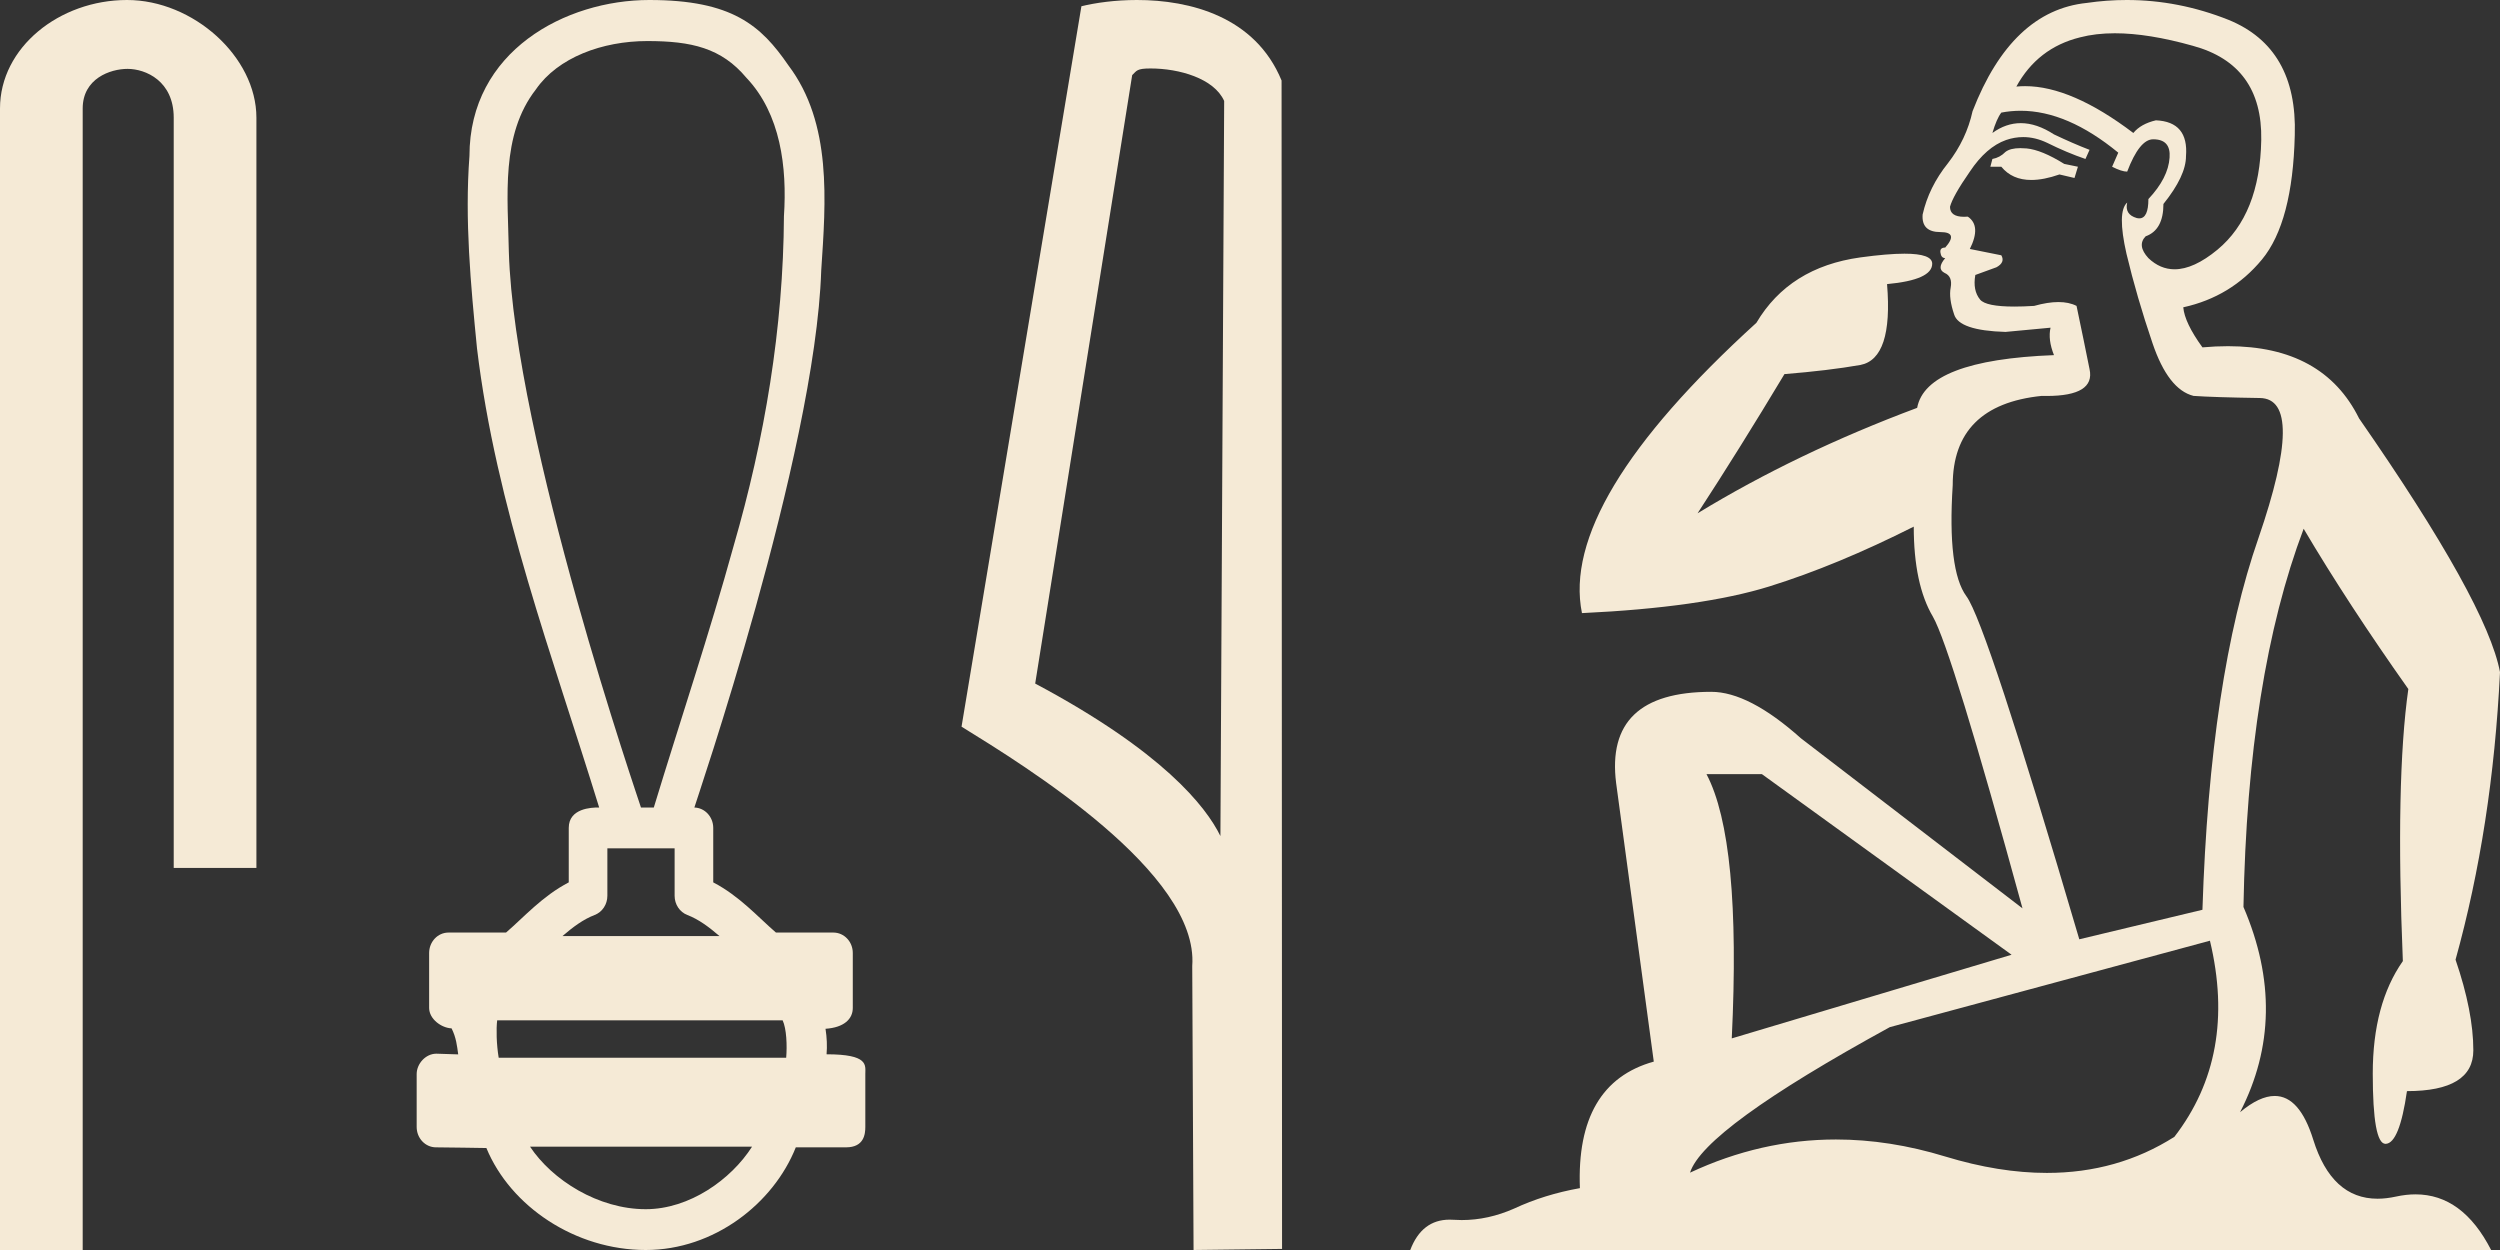
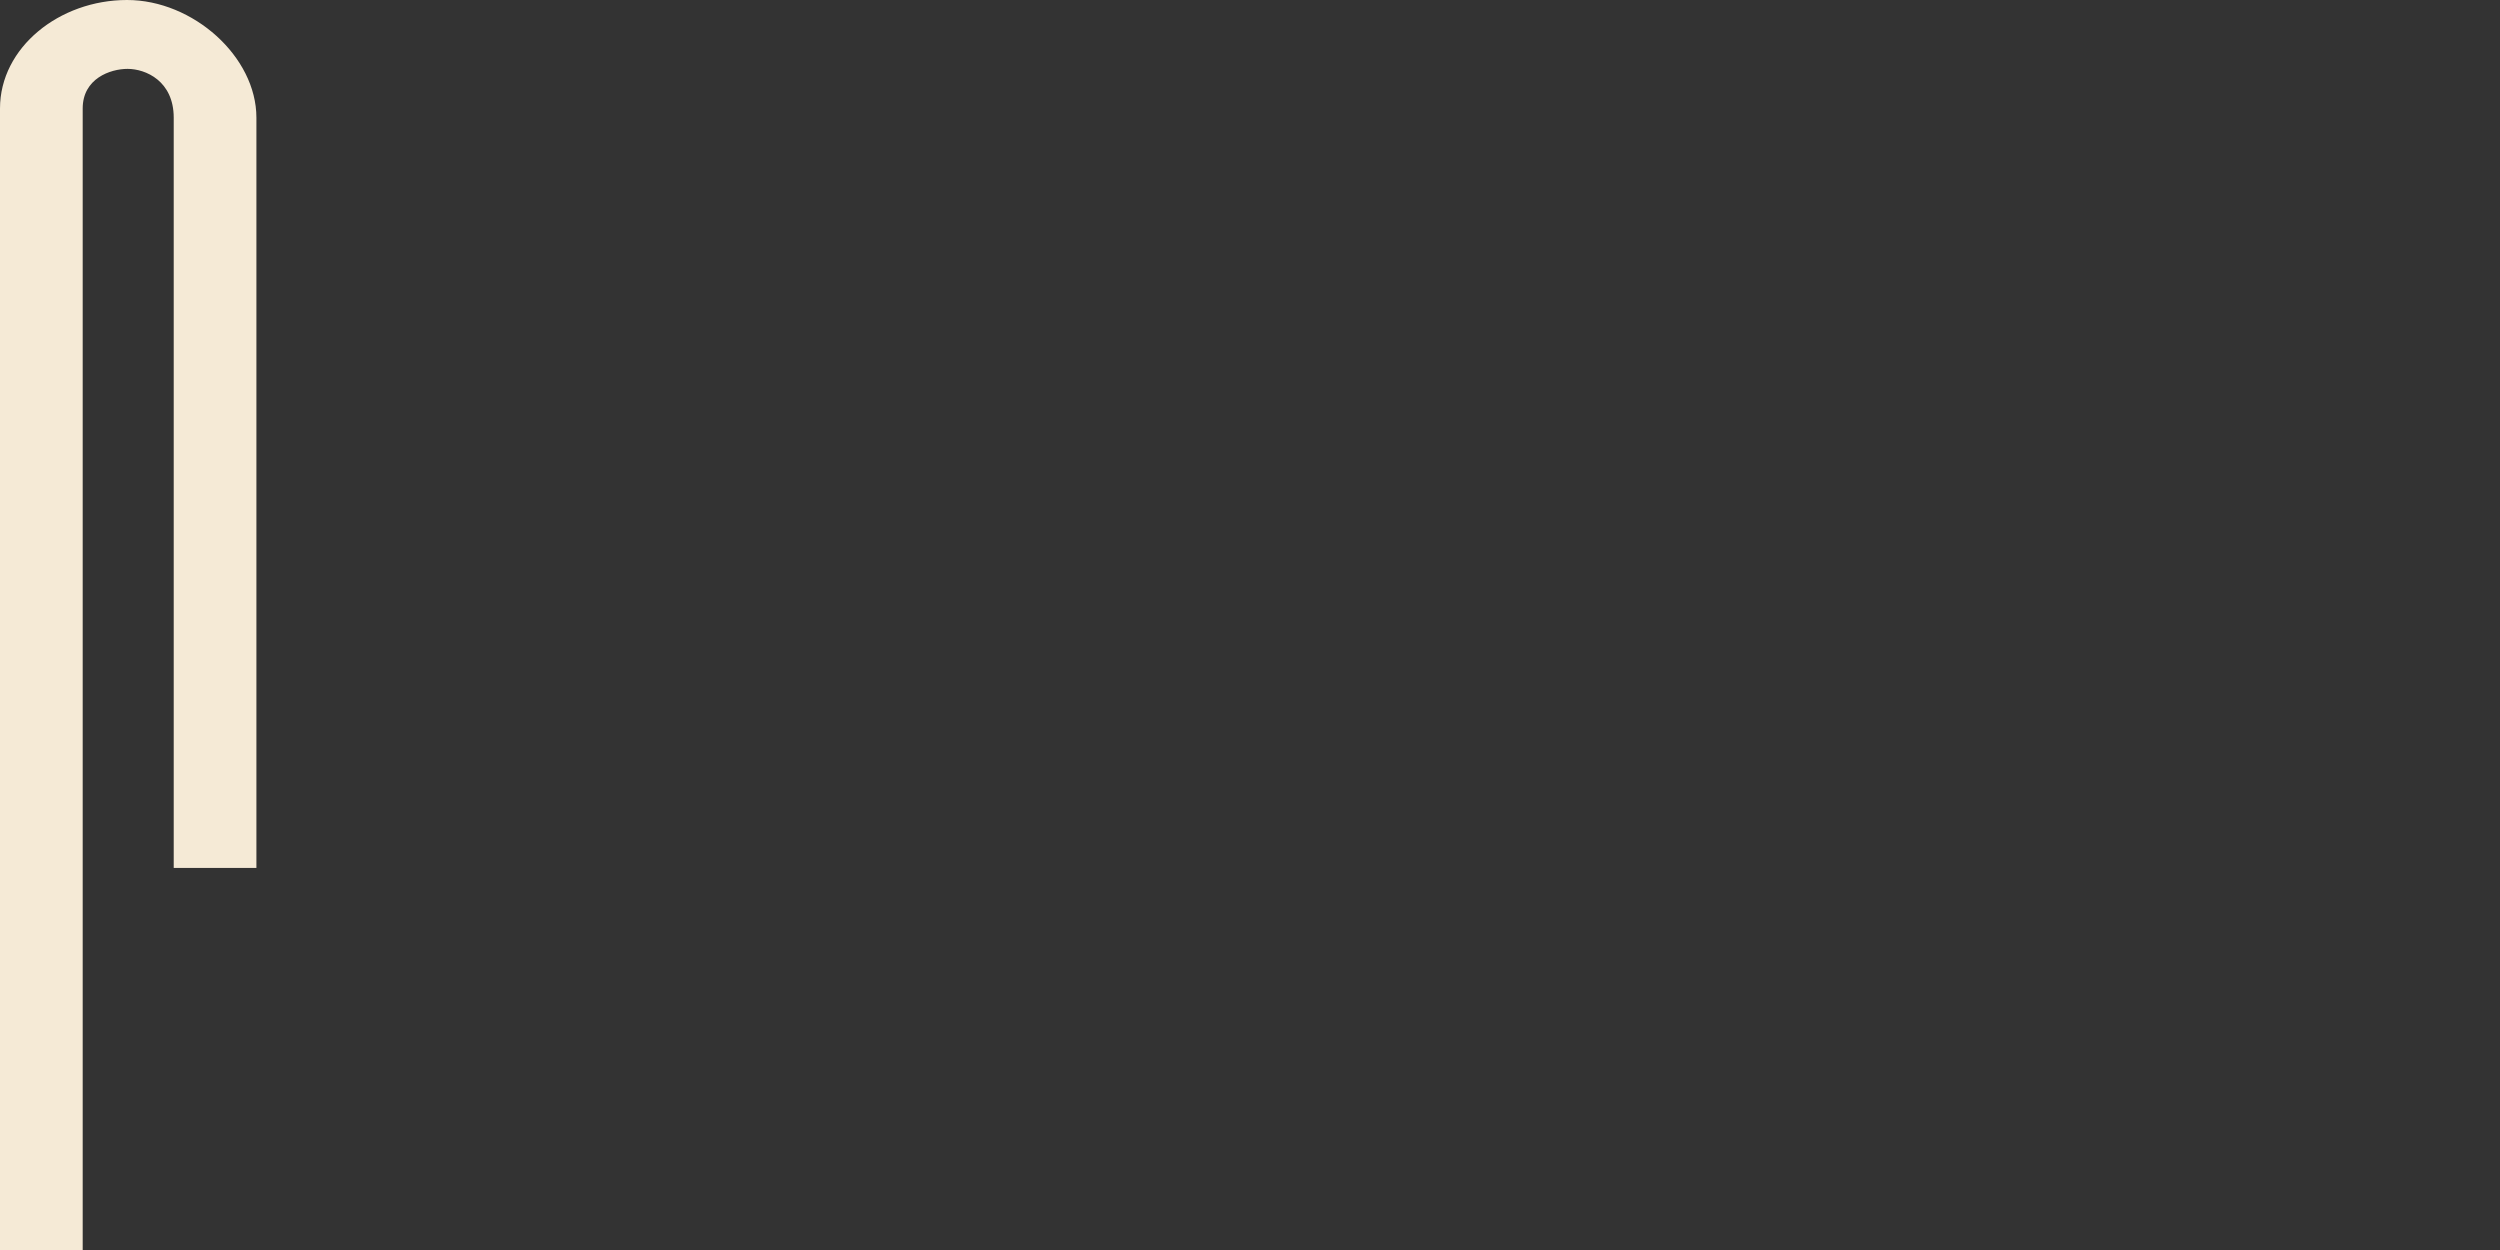
<svg xmlns="http://www.w3.org/2000/svg" width="78px" height="39px" viewBox="0 0 78 39" version="1.1">
  <rect x="0" y="0" width="78" height="39" fill="#333333" stroke="none" />
  <title>unnamed copy 3</title>
  <g id="Page-1" stroke="none" stroke-width="1" fill="none" fill-rule="evenodd">
    <g id="3.ver" transform="translate(-1389, -101)" fill="#F5EAD6">
      <g id="title" transform="translate(-1952, 77.862)" fill-rule="nonzero">
        <g id="unnamed-copy-3" transform="translate(3341, 22.638)">
          <path d="M3.964,0.5 C1.852,0.5 -2.72848411e-12,1.982 -2.72848411e-12,3.884 L-2.72848411e-12,39.5 L2.58,39.5 L2.58,3.884 C2.58,2.951 3.44,2.649 3.98,2.649 C4.547,2.649 5.42,3.028 5.42,4.172 L5.42,27.58 L8,27.58 L8,4.172 C8,2.267 6.023,0.5 3.964,0.5 Z" id="Path" />
-           <path d="M20.195,1.781 C21.575,1.781 22.508,1.996 23.287,2.926 C24.356,4.051 24.56,5.722 24.459,7.242 C24.44,10.734 23.856,14.198 22.889,17.533 C22.132,20.278 21.226,22.973 20.399,25.694 L19.998,25.694 C19.962,25.56 16.051,14.235 15.876,8.359 C15.846,6.649 15.613,4.713 16.721,3.288 C17.407,2.295 18.791,1.781 20.195,1.781 Z M21.048,26.967 C21.048,27.461 21.048,27.955 21.048,28.449 C21.048,28.718 21.207,28.957 21.446,29.048 C21.796,29.182 22.118,29.421 22.449,29.706 L17.548,29.706 C17.879,29.421 18.201,29.182 18.552,29.048 C18.791,28.957 18.95,28.718 18.95,28.449 C18.95,27.955 18.95,27.461 18.95,26.967 L21.048,26.967 Z M24.418,32.334 C24.542,32.598 24.56,33.129 24.529,33.501 L15.559,33.501 C15.489,33.08 15.479,32.6 15.512,32.334 L24.418,32.334 Z M23.464,36.276 C22.814,37.297 21.515,38.227 20.147,38.227 C18.669,38.227 17.232,37.322 16.537,36.276 L23.464,36.276 Z M20.258,0.5 C17.645,0.5 14.647,2.093 14.647,5.366 C14.497,7.364 14.686,9.376 14.882,11.364 C15.476,16.314 17.242,20.976 18.694,25.694 C18.686,25.694 18.674,25.694 18.66,25.694 C18.466,25.694 17.745,25.715 17.745,26.33 C17.745,26.897 17.745,27.464 17.745,28.03 C16.921,28.459 16.347,29.115 15.788,29.596 L13.992,29.596 C13.992,29.596 13.992,29.596 13.992,29.596 C13.659,29.596 13.39,29.881 13.389,30.232 C13.389,30.805 13.389,31.377 13.389,31.949 C13.39,32.29 13.766,32.571 14.089,32.585 C14.234,32.873 14.259,33.13 14.296,33.397 C14.071,33.389 13.846,33.382 13.621,33.375 C13.618,33.375 13.615,33.375 13.613,33.375 C13.282,33.375 13,33.687 13,34.011 C13,34.561 13,35.11 13,35.66 C13,36.012 13.269,36.297 13.602,36.297 C14.022,36.297 14.985,36.318 15.153,36.318 C15.164,36.318 15.172,36.318 15.175,36.318 C15.929,38.145 17.953,39.5 20.147,39.5 C22.28,39.5 24.133,38.048 24.829,36.297 L26.396,36.297 C26.96,36.297 26.998,35.882 26.998,35.66 C26.998,35.11 26.998,34.561 26.998,34.011 C26.998,33.734 27.111,33.394 25.789,33.394 C25.81,33.139 25.799,32.869 25.756,32.598 C26.337,32.559 26.607,32.29 26.607,31.949 C26.607,31.377 26.607,30.805 26.607,30.232 C26.607,29.881 26.337,29.597 26.005,29.596 L24.21,29.596 C23.651,29.115 23.077,28.459 22.253,28.03 C22.253,27.464 22.253,26.897 22.253,26.33 C22.252,25.984 21.99,25.703 21.664,25.695 C21.678,25.616 25.435,14.685 25.622,8.943 C25.765,6.781 25.966,4.349 24.598,2.539 C23.744,1.296 22.847,0.5 20.258,0.5 Z" id="Shape" />
-           <path d="M35.896,2.636 C36.786,2.636 37.877,2.944 38.194,3.65 L38.077,26.585 L38.077,26.585 C37.626,25.664 36.284,23.95 32.298,21.827 L35.324,2.844 C35.466,2.709 35.462,2.636 35.896,2.636 Z M35.472,0.5 C34.791,0.5 34.175,0.588 33.74,0.695 L30,23.172 C31.978,24.393 37.415,27.736 37.198,30.641 L37.239,39.5 L40,39.466 L39.985,3.012 C39.163,1.014 37.123,0.5 35.472,0.5 Z" id="Shape" />
-           <path d="M63.035,5.122 C62.824,5.122 62.668,5.162 62.569,5.241 C62.455,5.358 62.32,5.431 62.163,5.46 L62.099,5.702 L62.441,5.702 C62.666,5.977 62.977,6.115 63.376,6.115 C63.633,6.115 63.926,6.058 64.255,5.943 L64.724,6.053 L64.831,5.702 L64.404,5.614 C63.935,5.322 63.543,5.161 63.23,5.131 C63.161,5.125 63.096,5.122 63.035,5.122 Z M65.983,1.538 C66.682,1.538 67.493,1.669 68.417,1.929 C69.868,2.324 70.58,3.304 70.551,4.868 C70.523,6.418 70.067,7.559 69.185,8.29 C68.691,8.698 68.245,8.902 67.847,8.902 C67.547,8.902 67.274,8.786 67.03,8.553 C66.788,8.29 66.759,8.063 66.944,7.873 C67.314,7.741 67.499,7.405 67.499,6.864 C67.969,6.279 68.203,5.782 68.203,5.373 C68.26,4.656 67.947,4.283 67.264,4.254 C66.951,4.327 66.716,4.459 66.56,4.649 C65.275,3.675 64.149,3.188 63.184,3.188 C63.091,3.188 63,3.192 62.91,3.201 L62.91,3.201 C63.351,2.397 64.013,1.885 64.895,1.666 C65.221,1.581 65.584,1.538 65.983,1.538 Z M63.043,3.956 C64.015,3.956 65.031,4.392 66.09,5.263 L65.898,5.702 C66.098,5.804 66.254,5.855 66.368,5.855 C66.624,5.183 66.894,4.846 67.179,4.846 C67.549,4.846 67.72,5.036 67.691,5.417 C67.663,5.841 67.442,6.272 67.03,6.711 C67.03,7.112 66.935,7.313 66.745,7.313 C66.72,7.313 66.694,7.309 66.667,7.303 C66.411,7.23 66.311,7.069 66.368,6.82 L66.368,6.82 C66.154,7.01 66.147,7.544 66.347,8.421 C66.56,9.313 66.83,10.242 67.158,11.207 C67.485,12.172 67.912,12.72 68.438,12.852 C68.851,12.881 69.541,12.903 70.508,12.918 C71.476,12.932 71.462,14.387 70.466,17.282 C69.456,20.177 68.872,24.045 68.716,28.885 L64.874,29.806 C62.939,23.226 61.765,19.658 61.352,19.103 C60.954,18.562 60.811,17.406 60.925,15.637 C60.925,13.97 61.85,13.042 63.7,12.852 C63.753,12.853 63.806,12.854 63.856,12.854 C64.87,12.854 65.316,12.575 65.194,12.018 C65.08,11.448 64.945,10.79 64.788,10.044 C64.632,9.964 64.443,9.924 64.223,9.924 C64.002,9.924 63.75,9.964 63.465,10.044 C63.237,10.058 63.032,10.065 62.85,10.065 C62.256,10.065 61.899,9.992 61.779,9.847 C61.623,9.657 61.573,9.401 61.63,9.079 L62.291,8.838 C62.476,8.736 62.526,8.611 62.441,8.465 L61.459,8.268 C61.701,7.785 61.679,7.449 61.395,7.259 C61.354,7.262 61.315,7.264 61.278,7.264 C60.986,7.264 60.84,7.16 60.84,6.952 C60.897,6.733 61.103,6.367 61.459,5.855 C61.8,5.343 62.177,5.014 62.59,4.868 C62.768,4.807 62.946,4.777 63.124,4.777 C63.373,4.777 63.622,4.837 63.871,4.956 C64.283,5.161 64.682,5.329 65.066,5.46 L65.194,5.175 C64.852,5.044 64.483,4.883 64.084,4.693 C63.724,4.459 63.379,4.342 63.049,4.342 C62.74,4.342 62.445,4.444 62.163,4.649 C62.249,4.357 62.341,4.144 62.441,4.013 C62.639,3.975 62.84,3.956 63.043,3.956 Z M54.97,24.652 L62.761,30.288 L54.031,32.898 C54.231,28.775 53.967,26.026 53.242,24.652 L54.97,24.652 Z M68.95,29.85 C69.52,32.233 69.15,34.273 67.841,35.969 C66.659,36.72 65.334,37.095 63.863,37.095 C62.871,37.095 61.814,36.925 60.691,36.583 C59.533,36.229 58.396,36.052 57.28,36.052 C55.722,36.052 54.205,36.397 52.729,37.087 C53.014,36.181 55.091,34.667 58.962,32.547 L68.95,29.85 Z M66.357,0.5 C65.944,0.5 65.528,0.53 65.109,0.591 C63.543,0.752 62.355,1.878 61.544,3.969 C61.416,4.554 61.16,5.095 60.776,5.592 C60.377,6.089 60.114,6.623 59.986,7.193 C59.958,7.559 60.143,7.741 60.541,7.741 C60.925,7.741 60.975,7.902 60.691,8.224 C60.577,8.224 60.527,8.275 60.541,8.377 C60.555,8.494 60.605,8.553 60.691,8.553 C60.506,8.772 60.498,8.926 60.669,9.014 C60.84,9.087 60.904,9.24 60.861,9.474 C60.819,9.693 60.854,9.971 60.968,10.308 C61.068,10.644 61.601,10.827 62.569,10.856 L63.977,10.724 L63.977,10.724 C63.92,10.973 63.956,11.258 64.084,11.58 C61.423,11.682 60,12.23 59.815,13.225 C57.311,14.16 55.027,15.257 52.964,16.515 C53.832,15.184 54.736,13.736 55.675,12.172 C56.585,12.099 57.375,12.004 58.044,11.887 C58.727,11.755 59.004,10.914 58.876,9.364 C59.815,9.277 60.285,9.065 60.285,8.728 C60.285,8.519 59.996,8.415 59.419,8.415 C59.068,8.415 58.609,8.454 58.044,8.531 C56.564,8.736 55.483,9.416 54.8,10.571 C50.702,14.299 48.888,17.319 49.357,19.629 C51.847,19.512 53.797,19.234 55.205,18.796 C56.614,18.357 58.115,17.735 59.709,16.931 C59.709,18.13 59.908,19.066 60.306,19.739 C60.691,20.411 61.623,23.445 63.102,28.841 L56.187,23.533 C55.106,22.568 54.174,22.085 53.391,22.085 C51.171,22.085 50.182,23.036 50.424,24.937 L51.598,33.622 C49.976,34.075 49.208,35.391 49.293,37.57 C48.553,37.702 47.87,37.914 47.244,38.206 C46.703,38.446 46.157,38.566 45.606,38.566 C45.519,38.566 45.432,38.563 45.345,38.557 C45.305,38.554 45.267,38.553 45.229,38.553 C44.65,38.553 44.24,38.869 44,39.5 L77.723,39.5 C77.13,38.342 76.344,37.764 75.366,37.764 C75.17,37.764 74.967,37.787 74.756,37.833 C74.554,37.877 74.362,37.9 74.18,37.9 C73.225,37.9 72.556,37.285 72.173,36.057 C71.89,35.148 71.49,34.694 70.971,34.694 C70.654,34.694 70.294,34.863 69.89,35.201 C70.928,33.183 70.964,31.049 69.996,28.797 C70.082,24.016 70.708,20.082 71.874,16.997 C72.799,18.562 73.888,20.228 75.14,21.998 C74.87,23.899 74.813,26.728 74.969,30.486 C74.343,31.378 74.03,32.547 74.03,33.995 C74.03,35.457 74.163,36.188 74.428,36.188 C74.43,36.188 74.433,36.188 74.436,36.188 C74.72,36.174 74.941,35.625 75.097,34.543 C76.478,34.543 77.168,34.119 77.168,33.271 C77.168,32.467 76.983,31.524 76.613,30.442 C77.381,27.678 77.843,24.688 78,21.471 C77.73,20.024 76.264,17.385 73.603,13.554 C72.86,12.052 71.497,11.301 69.515,11.301 C69.259,11.301 68.993,11.313 68.716,11.338 C68.346,10.827 68.146,10.41 68.118,10.088 C69.114,9.869 69.932,9.372 70.573,8.597 C71.213,7.822 71.554,6.528 71.597,4.715 C71.654,2.902 70.964,1.703 69.527,1.118 C68.489,0.706 67.432,0.5 66.357,0.5 Z" id="Shape" />
        </g>
      </g>
    </g>
  </g>
</svg>